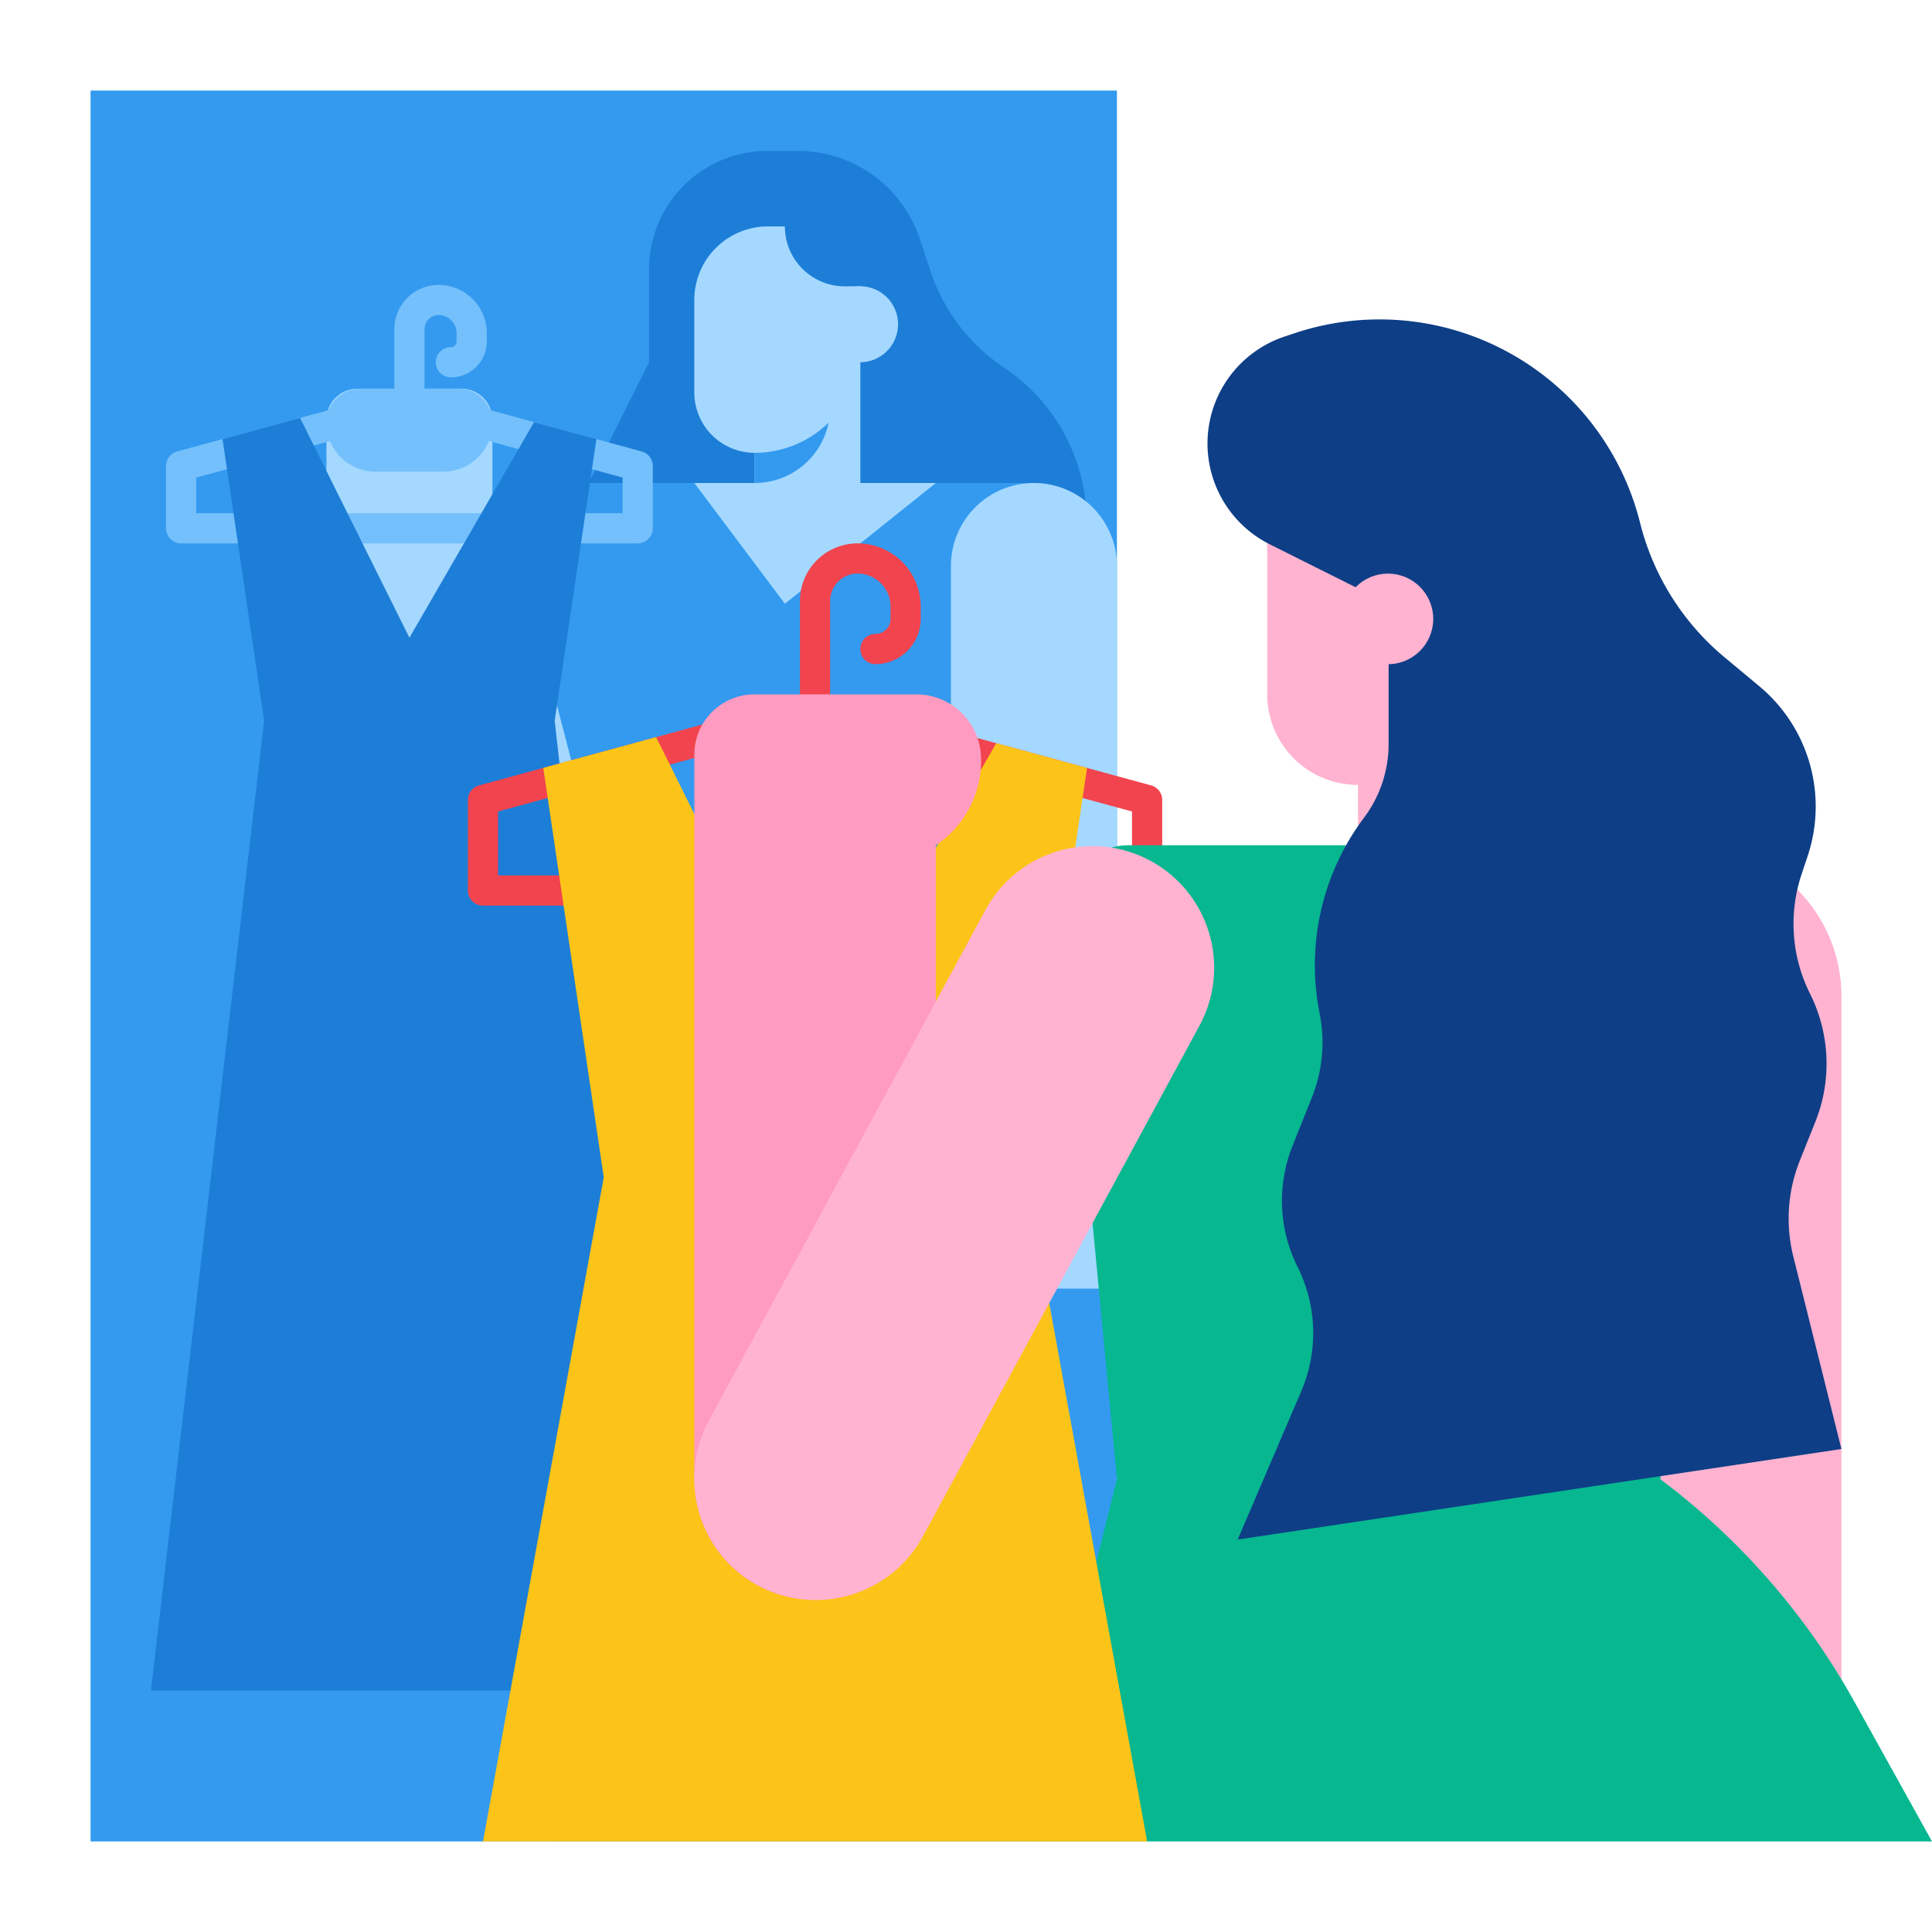
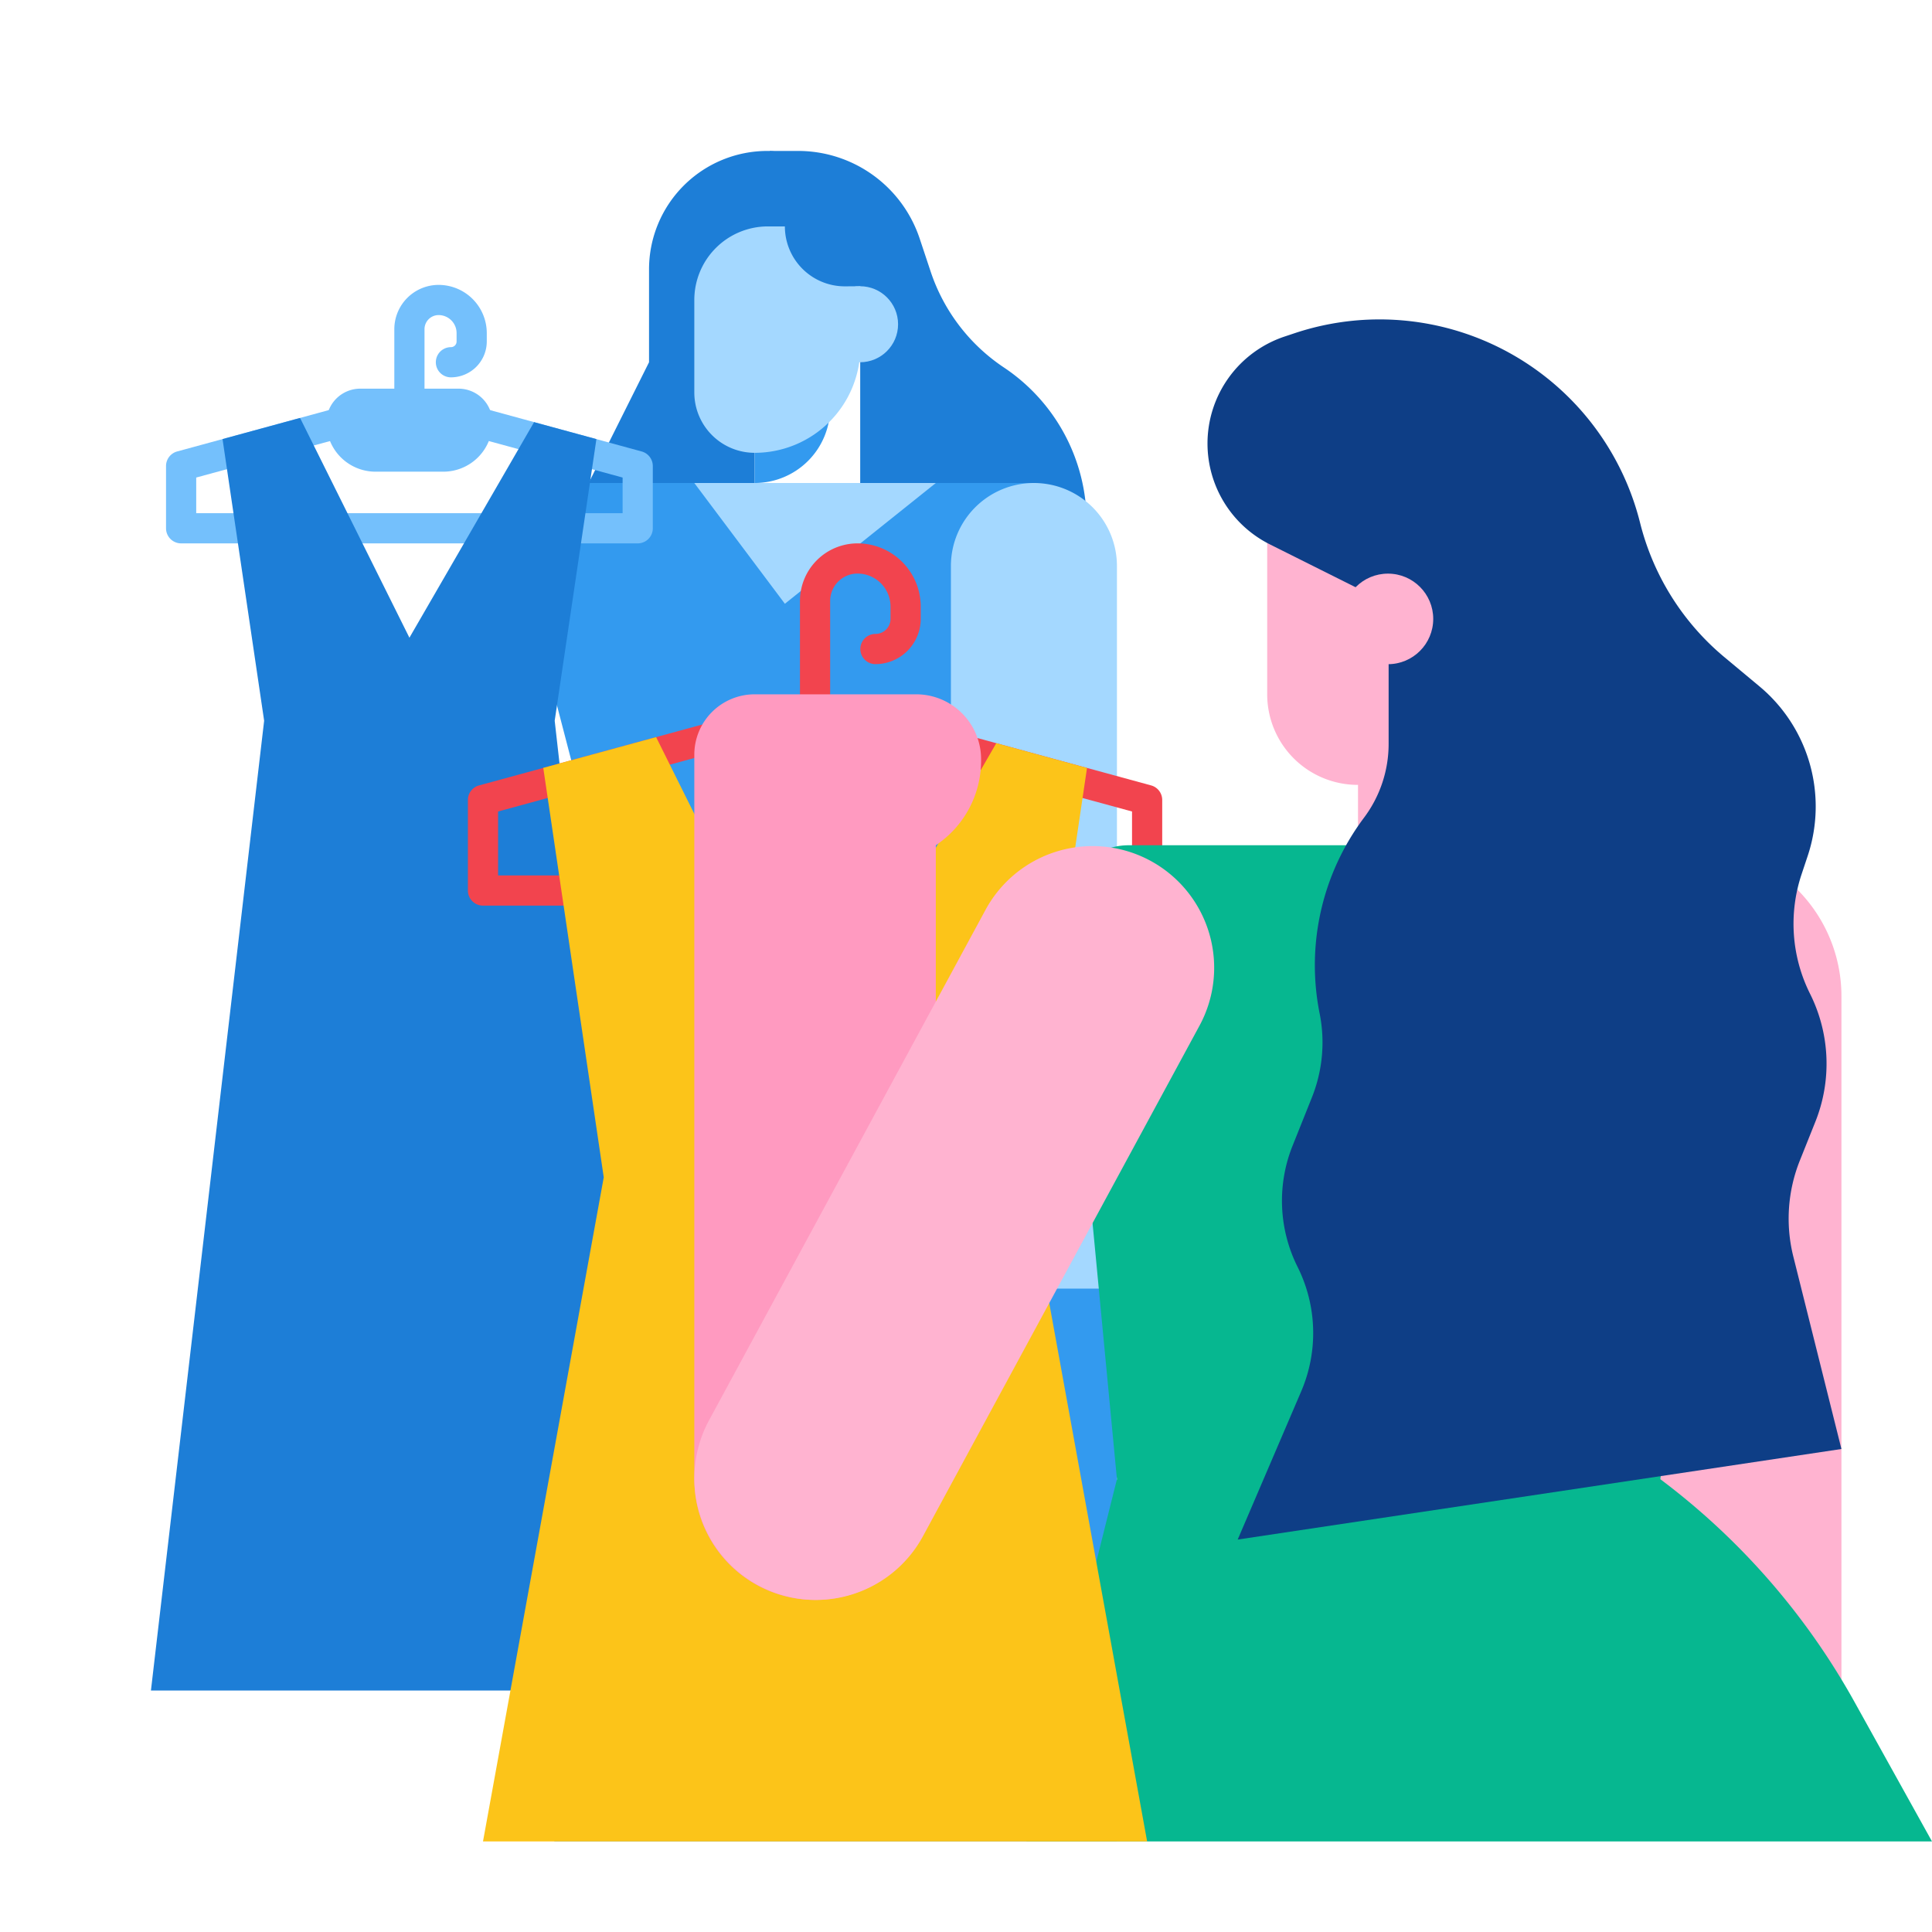
<svg xmlns="http://www.w3.org/2000/svg" viewBox="0 0 512 512">
  <g id="flat">
-     <rect height="464" style="fill:#339aef" width="272" x="24" y="24" />
    <path d="M204,40h7.513a33.952,33.952,0,0,1,32.215,23.236l2.9,8.715a49.24,49.24,0,0,0,19.41,25.431h0a49.241,49.241,0,0,1,21.927,40.971v10.165A27.482,27.482,0,0,1,260.482,176H227.963V80H204Z" style="fill:#1d7ed7" />
    <path d="M203.375,40h0A31.375,31.375,0,0,0,172,71.375V96l-20,40h48V64h16V52.625A12.624,12.624,0,0,0,203.375,40Z" style="fill:#1d7ed7" />
-     <polygon points="227.923 144 228 144 228 88 200 88 200 144 200.077 144 227.923 144" style="fill:#a4d8ff" />
-     <path d="M88.049,237.4l47.814-95.629A20.4,20.4,0,0,1,154.1,130.5h0a20.4,20.4,0,0,1,20.4,20.4v2.479a20.392,20.392,0,0,1-2,8.8l-45.169,94.444a21.867,21.867,0,0,1-35.19,6.028h0A21.866,21.866,0,0,1,88.049,237.4Z" style="fill:#a4d8ff" />
    <path d="M262.5,248h0l11-120h-121l-11,35.5,22,84.5L146.891,488H296V313.21A80.217,80.217,0,0,0,262.5,248Z" style="fill:#339aef" />
    <polygon points="184 128 208 160 248 128 184 128" style="fill:#a4d8ff" />
    <path d="M252,341.5V150a22,22,0,0,1,22-22h0a22,22,0,0,1,22,22V341.5Z" style="fill:#a4d8ff" />
-     <path d="M94.75,103h27.5a8.25,8.25,0,0,1,8.25,8.25V246a22,22,0,0,1-22,22h0a22,22,0,0,1-22-22V111.25A8.25,8.25,0,0,1,94.75,103Z" style="fill:#a4d8ff" />
    <path d="M220,104H200v24h0a20,20,0,0,0,20-20Z" style="fill:#339aef" />
    <path d="M208,60h-4.5A19.5,19.5,0,0,0,184,79.5V104a16,16,0,0,0,16,16h0a28,28,0,0,0,28-28V75.855l-4,.029A15.884,15.884,0,0,1,208,60Z" style="fill:#a4d8ff" />
    <circle cx="227.927" cy="85.927" r="10.073" style="fill:#a4d8ff" />
    <path d="M169,144H48a4,4,0,0,1-4-4V123.5a4,4,0,0,1,2.948-3.859l57.552-15.7V87.234A11.747,11.747,0,0,1,116.234,75.5,12.781,12.781,0,0,1,129,88.266V90.5a9.511,9.511,0,0,1-9.5,9.5,4,4,0,0,1,0-8,1.5,1.5,0,0,0,1.5-1.5V88.266a4.771,4.771,0,0,0-4.766-4.766,3.738,3.738,0,0,0-3.734,3.734v16.711l57.552,15.7A4,4,0,0,1,173,123.5V140A4,4,0,0,1,169,144ZM52,136H165v-9.445l-56.5-15.409L52,126.555Z" style="fill:#74c0fc" />
    <polygon points="176 448 40 448 70 191 58.974 116.361 79.521 110.757 108.5 169 141.537 111.873 158.055 116.369 147 191 176 448" style="fill:#1d7ed7" />
    <path d="M95.48,103H121.52a8.98,8.98,0,0,1,8.98,8.98v0A13.02,13.02,0,0,1,117.48,125H99.52A13.02,13.02,0,0,1,86.5,111.98v0A8.98,8.98,0,0,1,95.48,103Z" style="fill:#74c0fc" />
    <path d="M305.052,208.141,220,184.945V159.25a7.258,7.258,0,0,1,7.25-7.25,8.76,8.76,0,0,1,8.75,8.75V164a4,4,0,0,1-4,4,4,4,0,0,0,0,8,12.013,12.013,0,0,0,12-12v-3.25A16.769,16.769,0,0,0,227.25,144,15.267,15.267,0,0,0,212,159.25v25.695l-85.052,23.2A4,4,0,0,0,124,212v24a4,4,0,0,0,4,4H304a4,4,0,0,0,4-4V212A4,4,0,0,0,305.052,208.141ZM300,232H132V215.055l84-22.909,84,22.909Z" style="fill:#f2444e" />
    <path d="M424,425.143V224h24a40,40,0,0,1,40,40V480Z" style="fill:#ffb3d0" />
    <path d="M512,488l-20.574-37.034A187.592,187.592,0,0,0,440,392h0l19.108-133.757A30,30,0,0,0,429.41,224H299.128a17.392,17.392,0,0,0-17.314,19.042L296,392l-24,96Z" style="fill:#06b790" />
    <polygon points="304 488 128 488 160 312 143.972 203.498 173.877 195.342 216 280 264.028 196.952 288.069 203.521 272 312 304 488" style="fill:#fcc419" />
    <polygon points="400 240 400.112 240 400.112 200 359.888 200 359.888 240 360 240 383.888 240 400 240" style="fill:#ffb3d0" />
    <path d="M216,424h0a32,32,0,0,1-32-32V200a16,16,0,0,1,16-16h42.789a17.209,17.209,0,0,1,9.547,2.891h0A17.211,17.211,0,0,1,260,201.211v.367A26.948,26.948,0,0,1,248,224h0V392A32,32,0,0,1,216,424Z" style="fill:#ff9ac0" />
    <path d="M407.888,120H335.821v64a24,24,0,0,0,24,24h48.067Z" style="fill:#ffb3d0" />
    <path d="M477.428,231.715l1.627-4.88a41.442,41.442,0,0,0-12.785-44.943l-9.29-7.742a67.719,67.719,0,0,1-22.341-35.593h0A71.166,71.166,0,0,0,343.092,88.3l-2.663.887A29.878,29.878,0,0,0,320,117.535h0a29.878,29.878,0,0,0,16.516,26.723L368,160v37.141a32.577,32.577,0,0,1-6.515,19.546h0a65.179,65.179,0,0,0-11.77,51.889h0a39.186,39.186,0,0,1-2.042,22.241l-5.137,12.842a39.193,39.193,0,0,0,1.335,32.083h0a39.192,39.192,0,0,1,.969,32.966L328,408l160-24-12.75-51a41.438,41.438,0,0,1,1.727-25.443l4.111-10.278a41.442,41.442,0,0,0-1.411-33.926h0A41.448,41.448,0,0,1,477.428,231.715Z" style="fill:#0e3e86" />
    <circle cx="367.821" cy="164.018" r="12" style="fill:#ffb3d0" />
    <path d="M187.9,376.4,261.178,241.11a32.24,32.24,0,0,1,44.345-12.637h0a32.24,32.24,0,0,1,12.353,43.348L244.6,407.109a32.241,32.241,0,0,1-44.345,12.637h0A32.241,32.241,0,0,1,187.9,376.4Z" style="fill:#ffb3d0" />
  </g>
</svg>